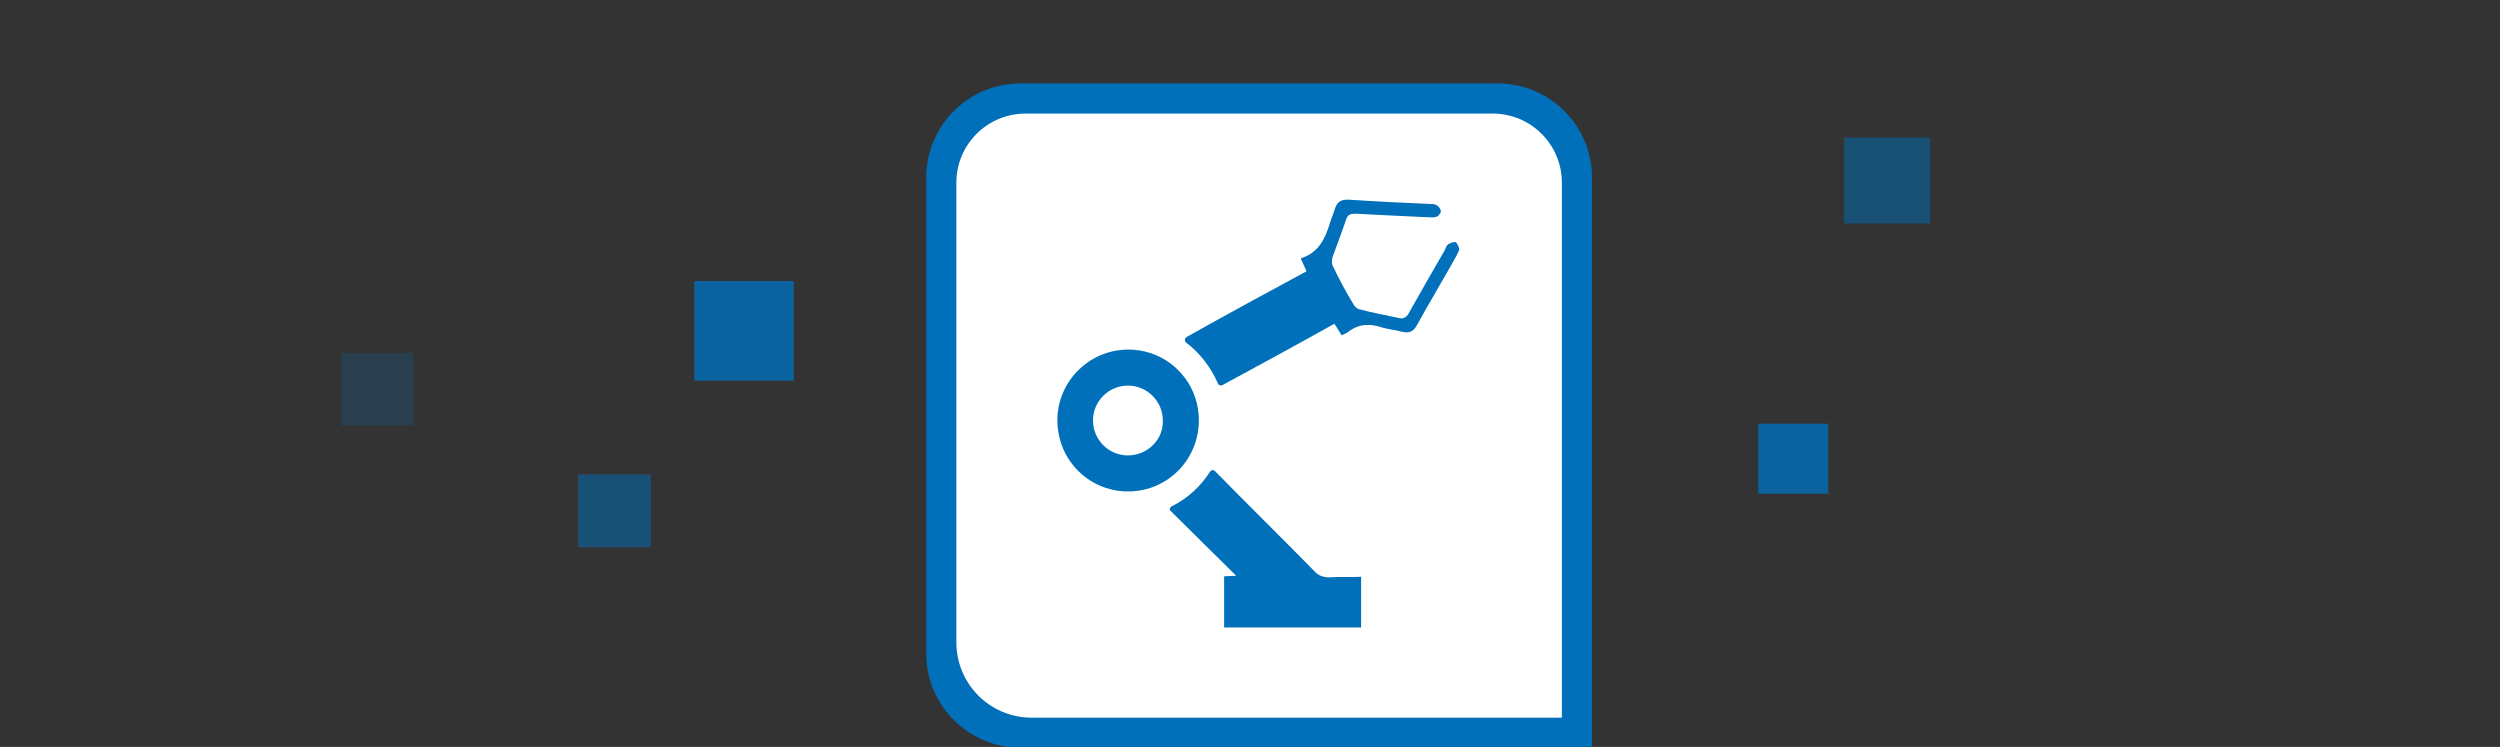
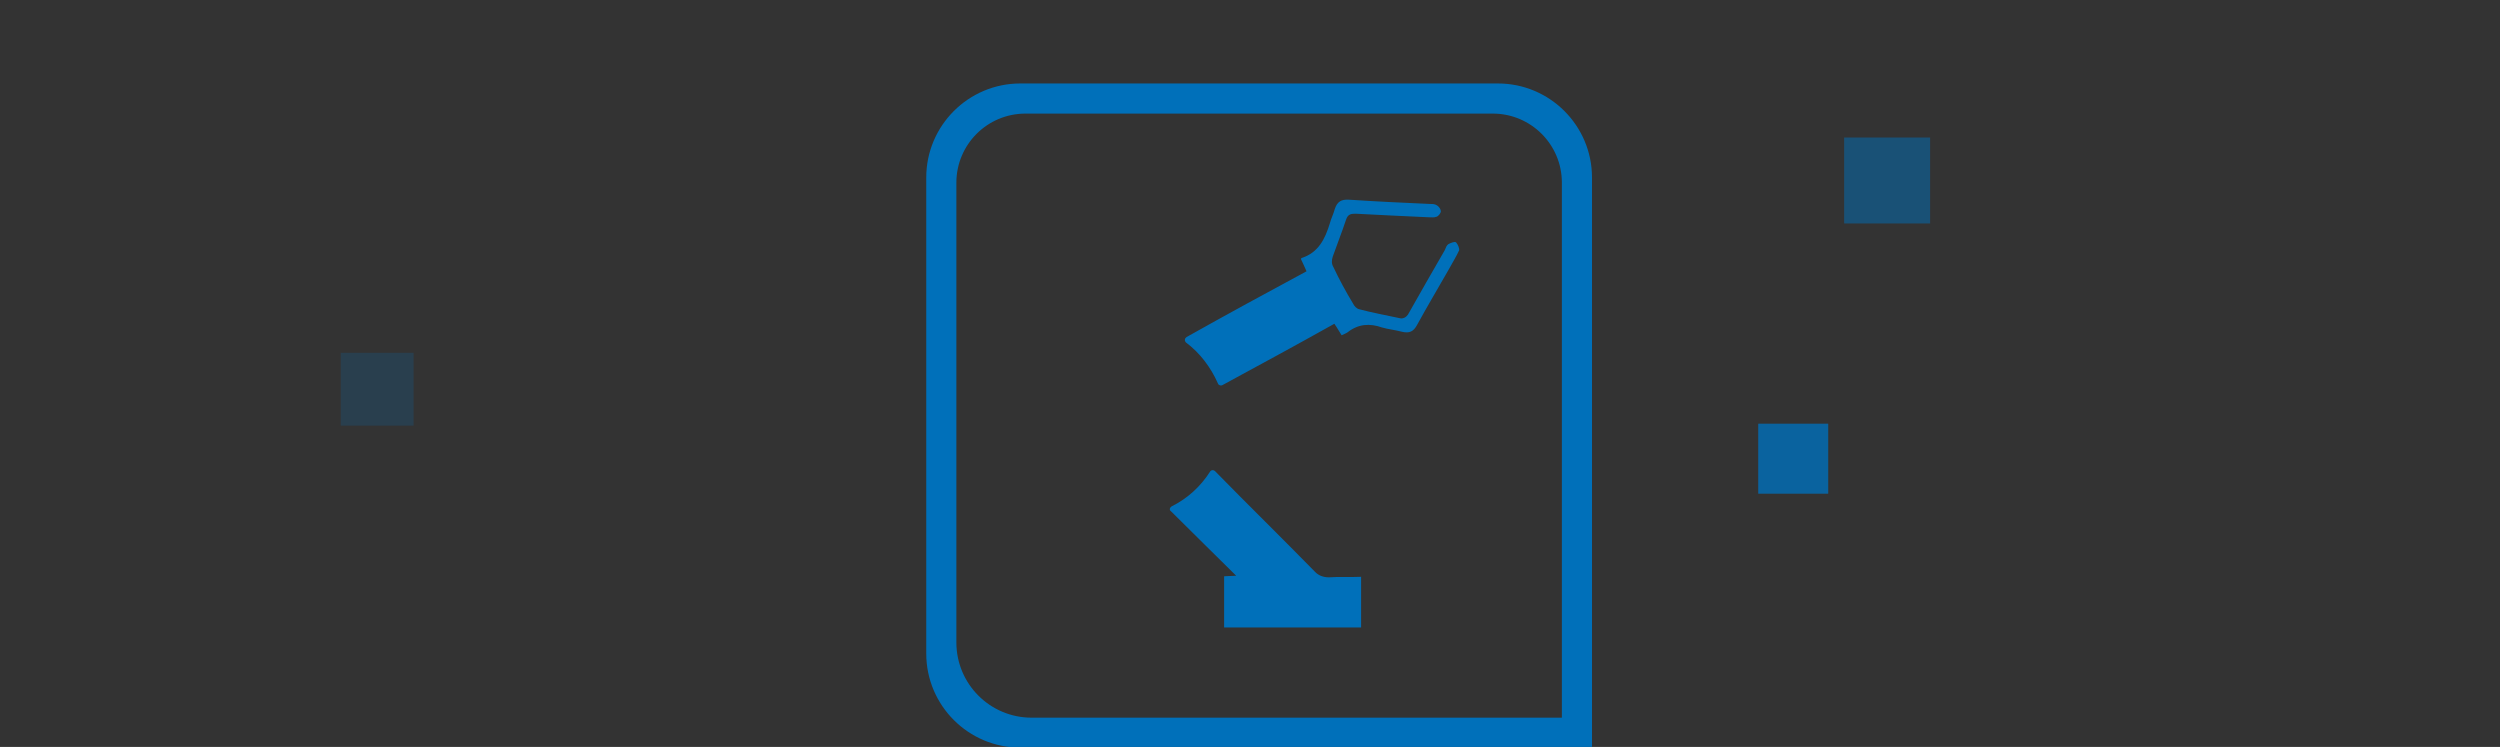
<svg xmlns="http://www.w3.org/2000/svg" version="1.1" id="Ebene_1" x="0px" y="0px" viewBox="0 0 1410.8 421.5" style="enable-background:new 0 0 1410.8 421.5;" xml:space="preserve">
  <rect x="0" y="0" width="1410.8" height="421.5" fill="#333333" stroke="none" />
  <style type="text/css">
	.st0{fill:#FFFFFF;}
	.st1{display:none;fill:#FFFFFF;}
	.st2{opacity:0.8;fill:#0070BA;enable-background:new    ;}
	.st3{opacity:0.5;fill:#0070BA;enable-background:new    ;}
	.st4{opacity:0.2;fill:#0070BA;enable-background:new    ;}
	.st5{fill:#0070BA;}
</style>
-   <path class="st0" d="M578.8,56.7h265.5c25,0,45.4,20.3,45.4,45.4v310.8H578.8c-25,0-45.4-20.3-45.4-45.4V102  C533.4,77,553.7,56.7,578.8,56.7z" />
  <polygon class="st1" points="809.8,53 722.6,53 722.6,-34.2 " />
-   <rect x="391.8" y="158.6" class="st2" width="56.2" height="56.2" />
-   <rect x="326.2" y="267.7" class="st3" width="41.1" height="41.1" />
  <rect x="192.3" y="199.1" class="st4" width="41.1" height="41.1" />
  <rect x="1040.7" y="77.6" class="st3" width="48.5" height="48.5" />
  <rect x="992.2" y="239.1" class="st2" width="39.5" height="39.5" />
  <g>
    <path class="st5" d="M845.3,47.1H575.8c-29.3,0-53.1,23.8-53.1,53.1v268.6c0,29.3,23.8,53.1,53.1,53.1h322.6V100.2   C898.4,70.9,874.6,47.1,845.3,47.1z M881.3,405H582.2c-23.5,0-42.5-19-42.5-42.5V103.1c0-21.5,17.4-39,39-39h263.7   c21.5,0,39,17.4,39,39V405H881.3z" />
  </g>
  <g>
-     <path class="st5" d="M676,230.5c-2.7-16.7-16-30-32.7-32.7c-27.2-4.4-50.7,19.1-46,46.3c2.7,16.7,16,30,32.7,32.7   C657.3,281.2,680.4,258,676,230.5z M636.5,257c-10.9,0-19.7-8.9-19.7-19.7c0-10.9,8.9-19.7,19.7-19.7c10.9,0,19.7,8.9,19.7,19.7   C656.6,248.2,647.4,257,636.5,257z" />
    <path class="st5" d="M749.9,325.8c-3.1,0-5.8-1-7.8-3.1c-18.7-19.1-37.8-37.8-56.5-56.9c-0.7-0.7-2-0.7-2.7,0.3   c-5.4,8.5-12.9,15.3-21.8,19.7c-1,0.7-1.4,2-0.3,2.7c12.3,12.3,24.5,24.2,36.8,36.4c-2.4,0-4.4,0.3-6.8,0.3v28.9h77.3v-28.6   C761.4,325.8,755.6,325.4,749.9,325.8z" />
    <path class="st5" d="M821.7,136.8c-0.7-0.7-3.1,0.3-4.4,1c-1,0.7-1.4,2-2,3.4c-6.8,11.9-14,24.2-20.8,36.4c-1,1.4-2.7,2.4-4.4,2   c-7.8-1.7-15.7-3.1-23.1-5.1c-1.4-0.3-2.7-1.7-3.4-3.1c-4.1-6.8-7.8-13.6-11.2-20.8c-1-1.7-1-3.7-0.3-5.8   c2.4-6.8,5.1-13.6,7.5-20.8c1-3.1,2.7-3.4,5.4-3.4c13.6,0.7,27.2,1.4,40.9,2c1.7,0,3.4,0.3,4.8-0.3c1-0.3,2.4-2,2.4-3.1   c0-1-1-2.7-2.4-3.4c-1-0.7-2.4-0.7-3.7-0.7c-15.7-0.7-30.6-1.4-45.6-2.4c-4.4-0.3-6.8,1-8.2,5.4c-0.7,2.7-2,5.1-2.7,7.8   c-2.7,8.9-6.5,16.7-16,19.7c-0.3,0-0.3,0.7-0.3,0.7c1,2,2,4.4,3.1,6.8c-22.8,12.3-45.3,24.5-67.7,37.1c-1,0.7-1.4,2-0.3,3.1   c7.8,5.8,14,14,18,23.1c0.3,1,1.7,1.4,2.4,1c21.4-11.6,42.6-23.1,63.3-34.7c1.7,2.4,2.7,4.4,4.1,6.5c1.4-0.7,2.4-1,3.4-1.7   c6.1-4.8,12.6-5.1,19.4-2.7c3.4,1,7.5,1.4,11.2,2.4c4.1,1,6.5,0,8.5-3.7c5.8-10.6,11.9-20.8,17.7-31c2-3.7,4.4-7.5,6.1-11.2   C823.7,140.2,822.7,137.9,821.7,136.8z" />
  </g>
</svg>